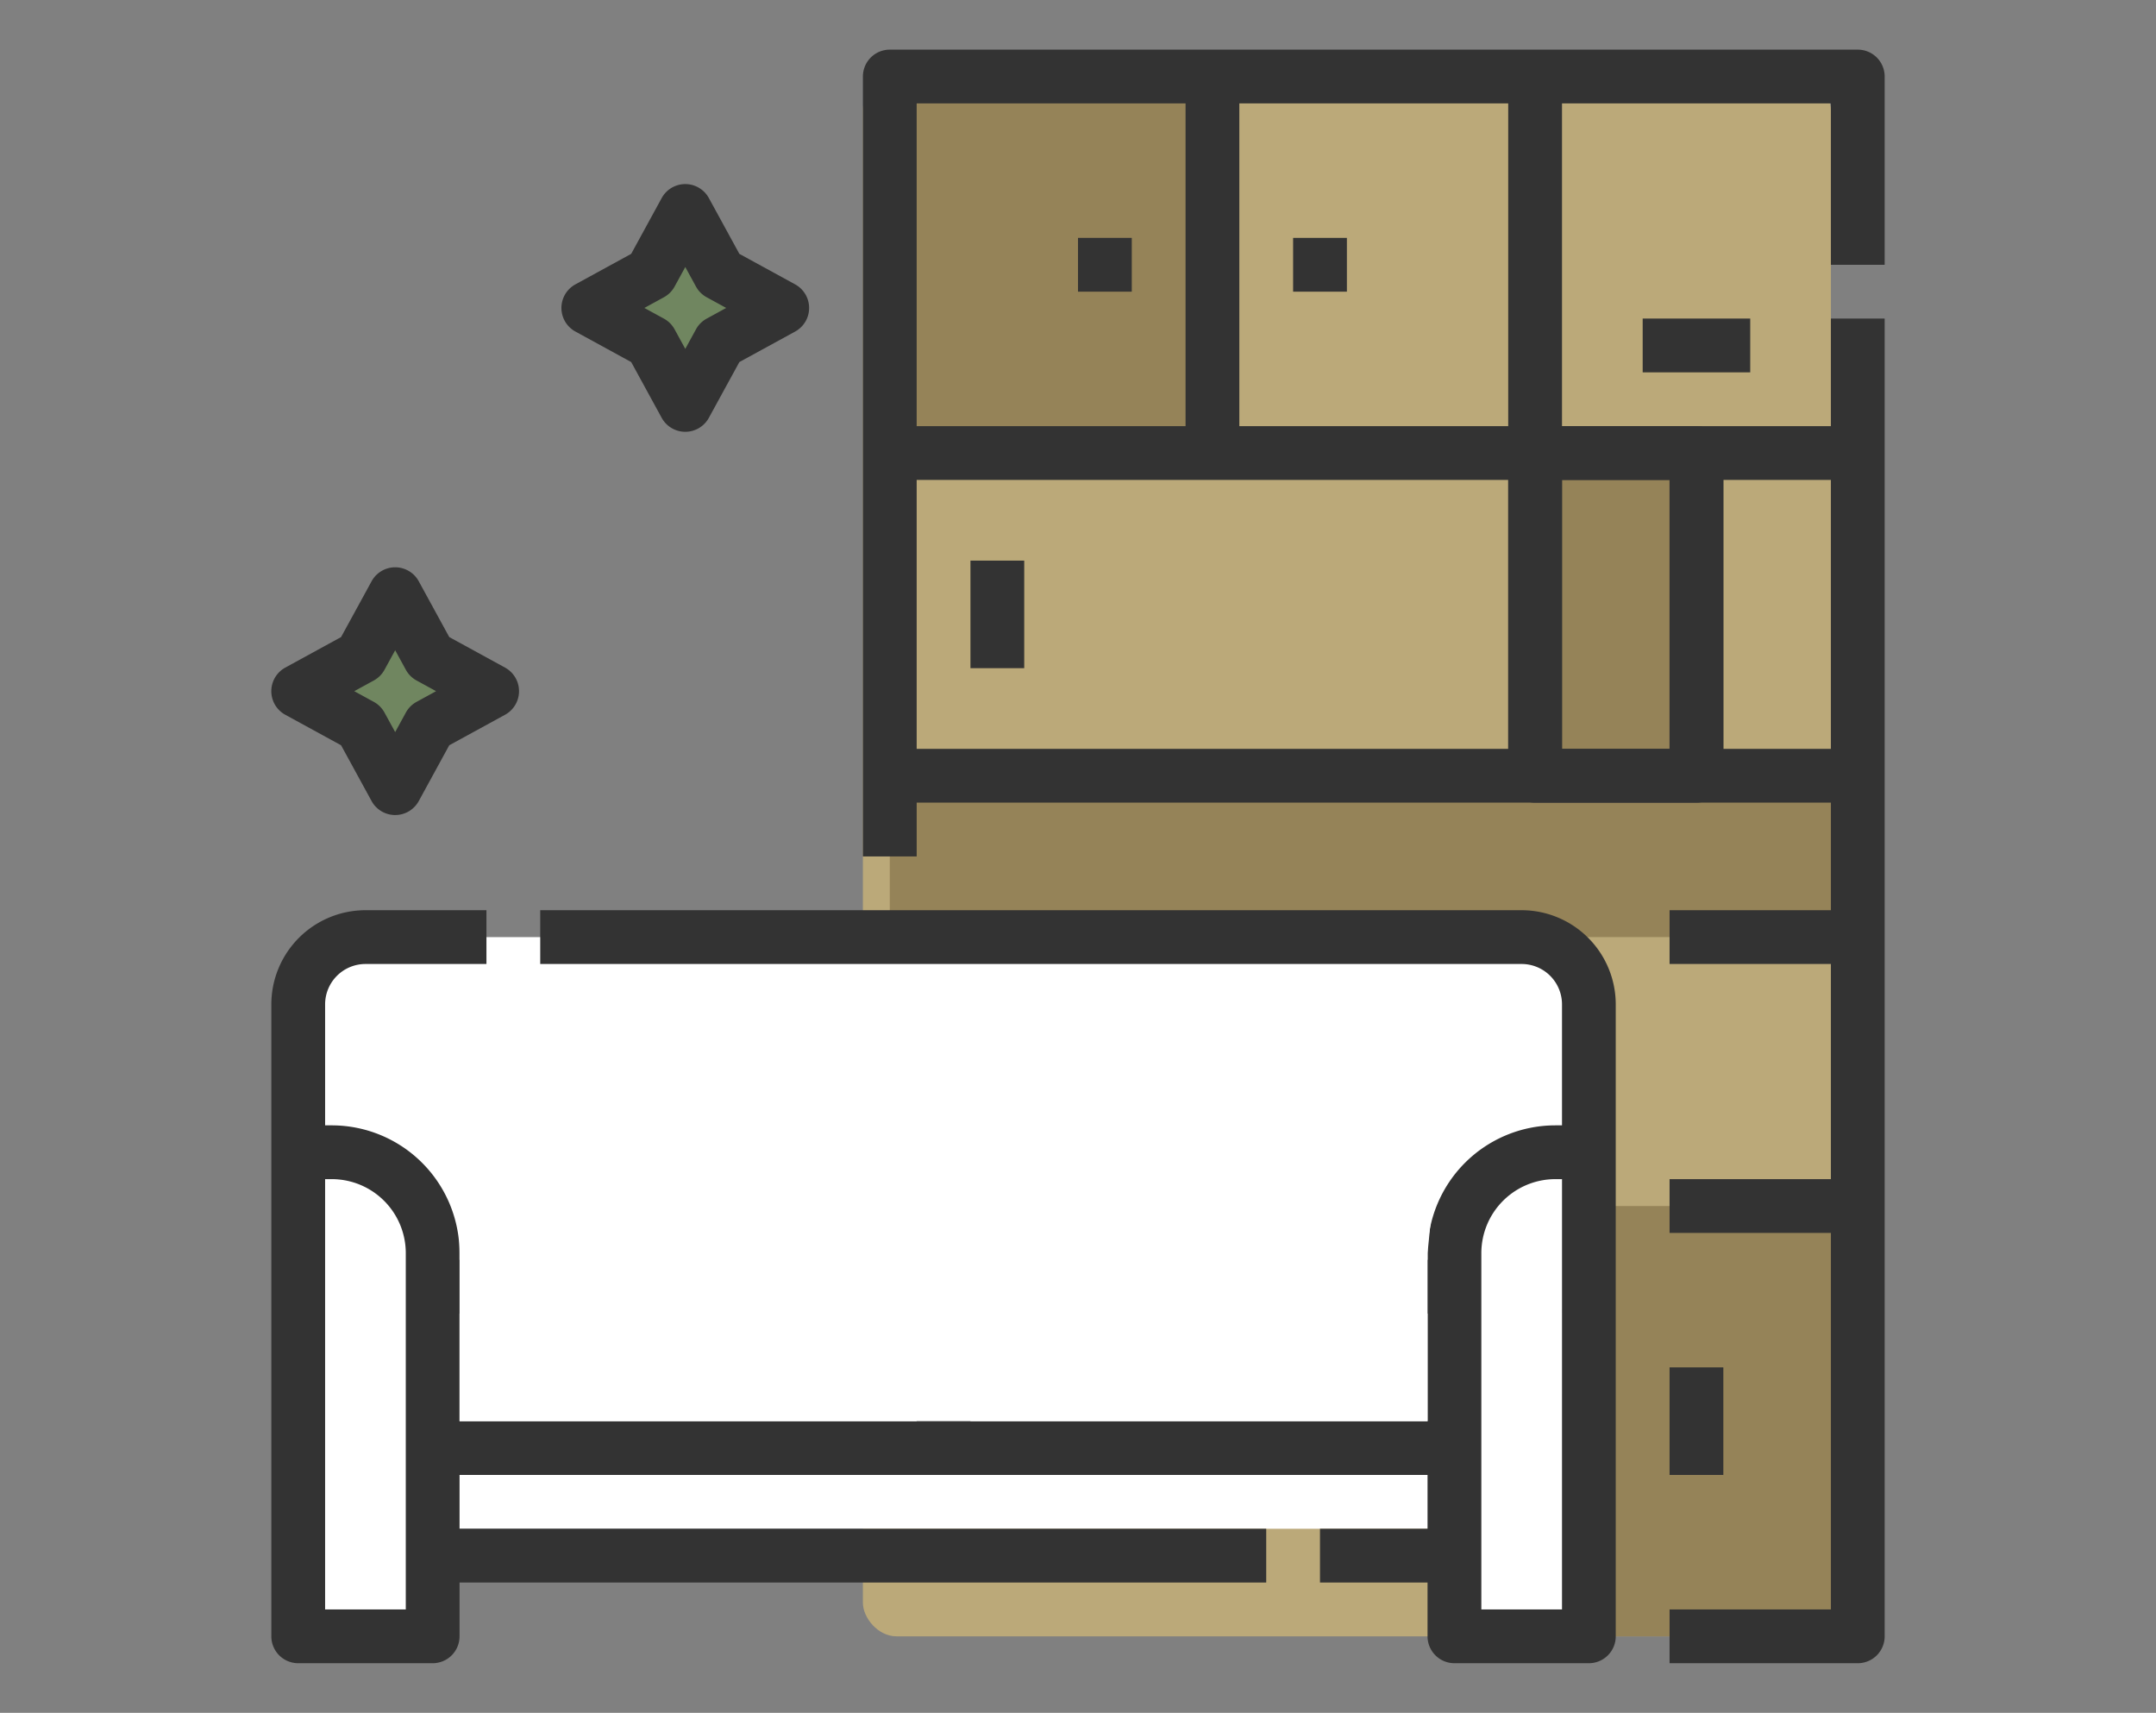
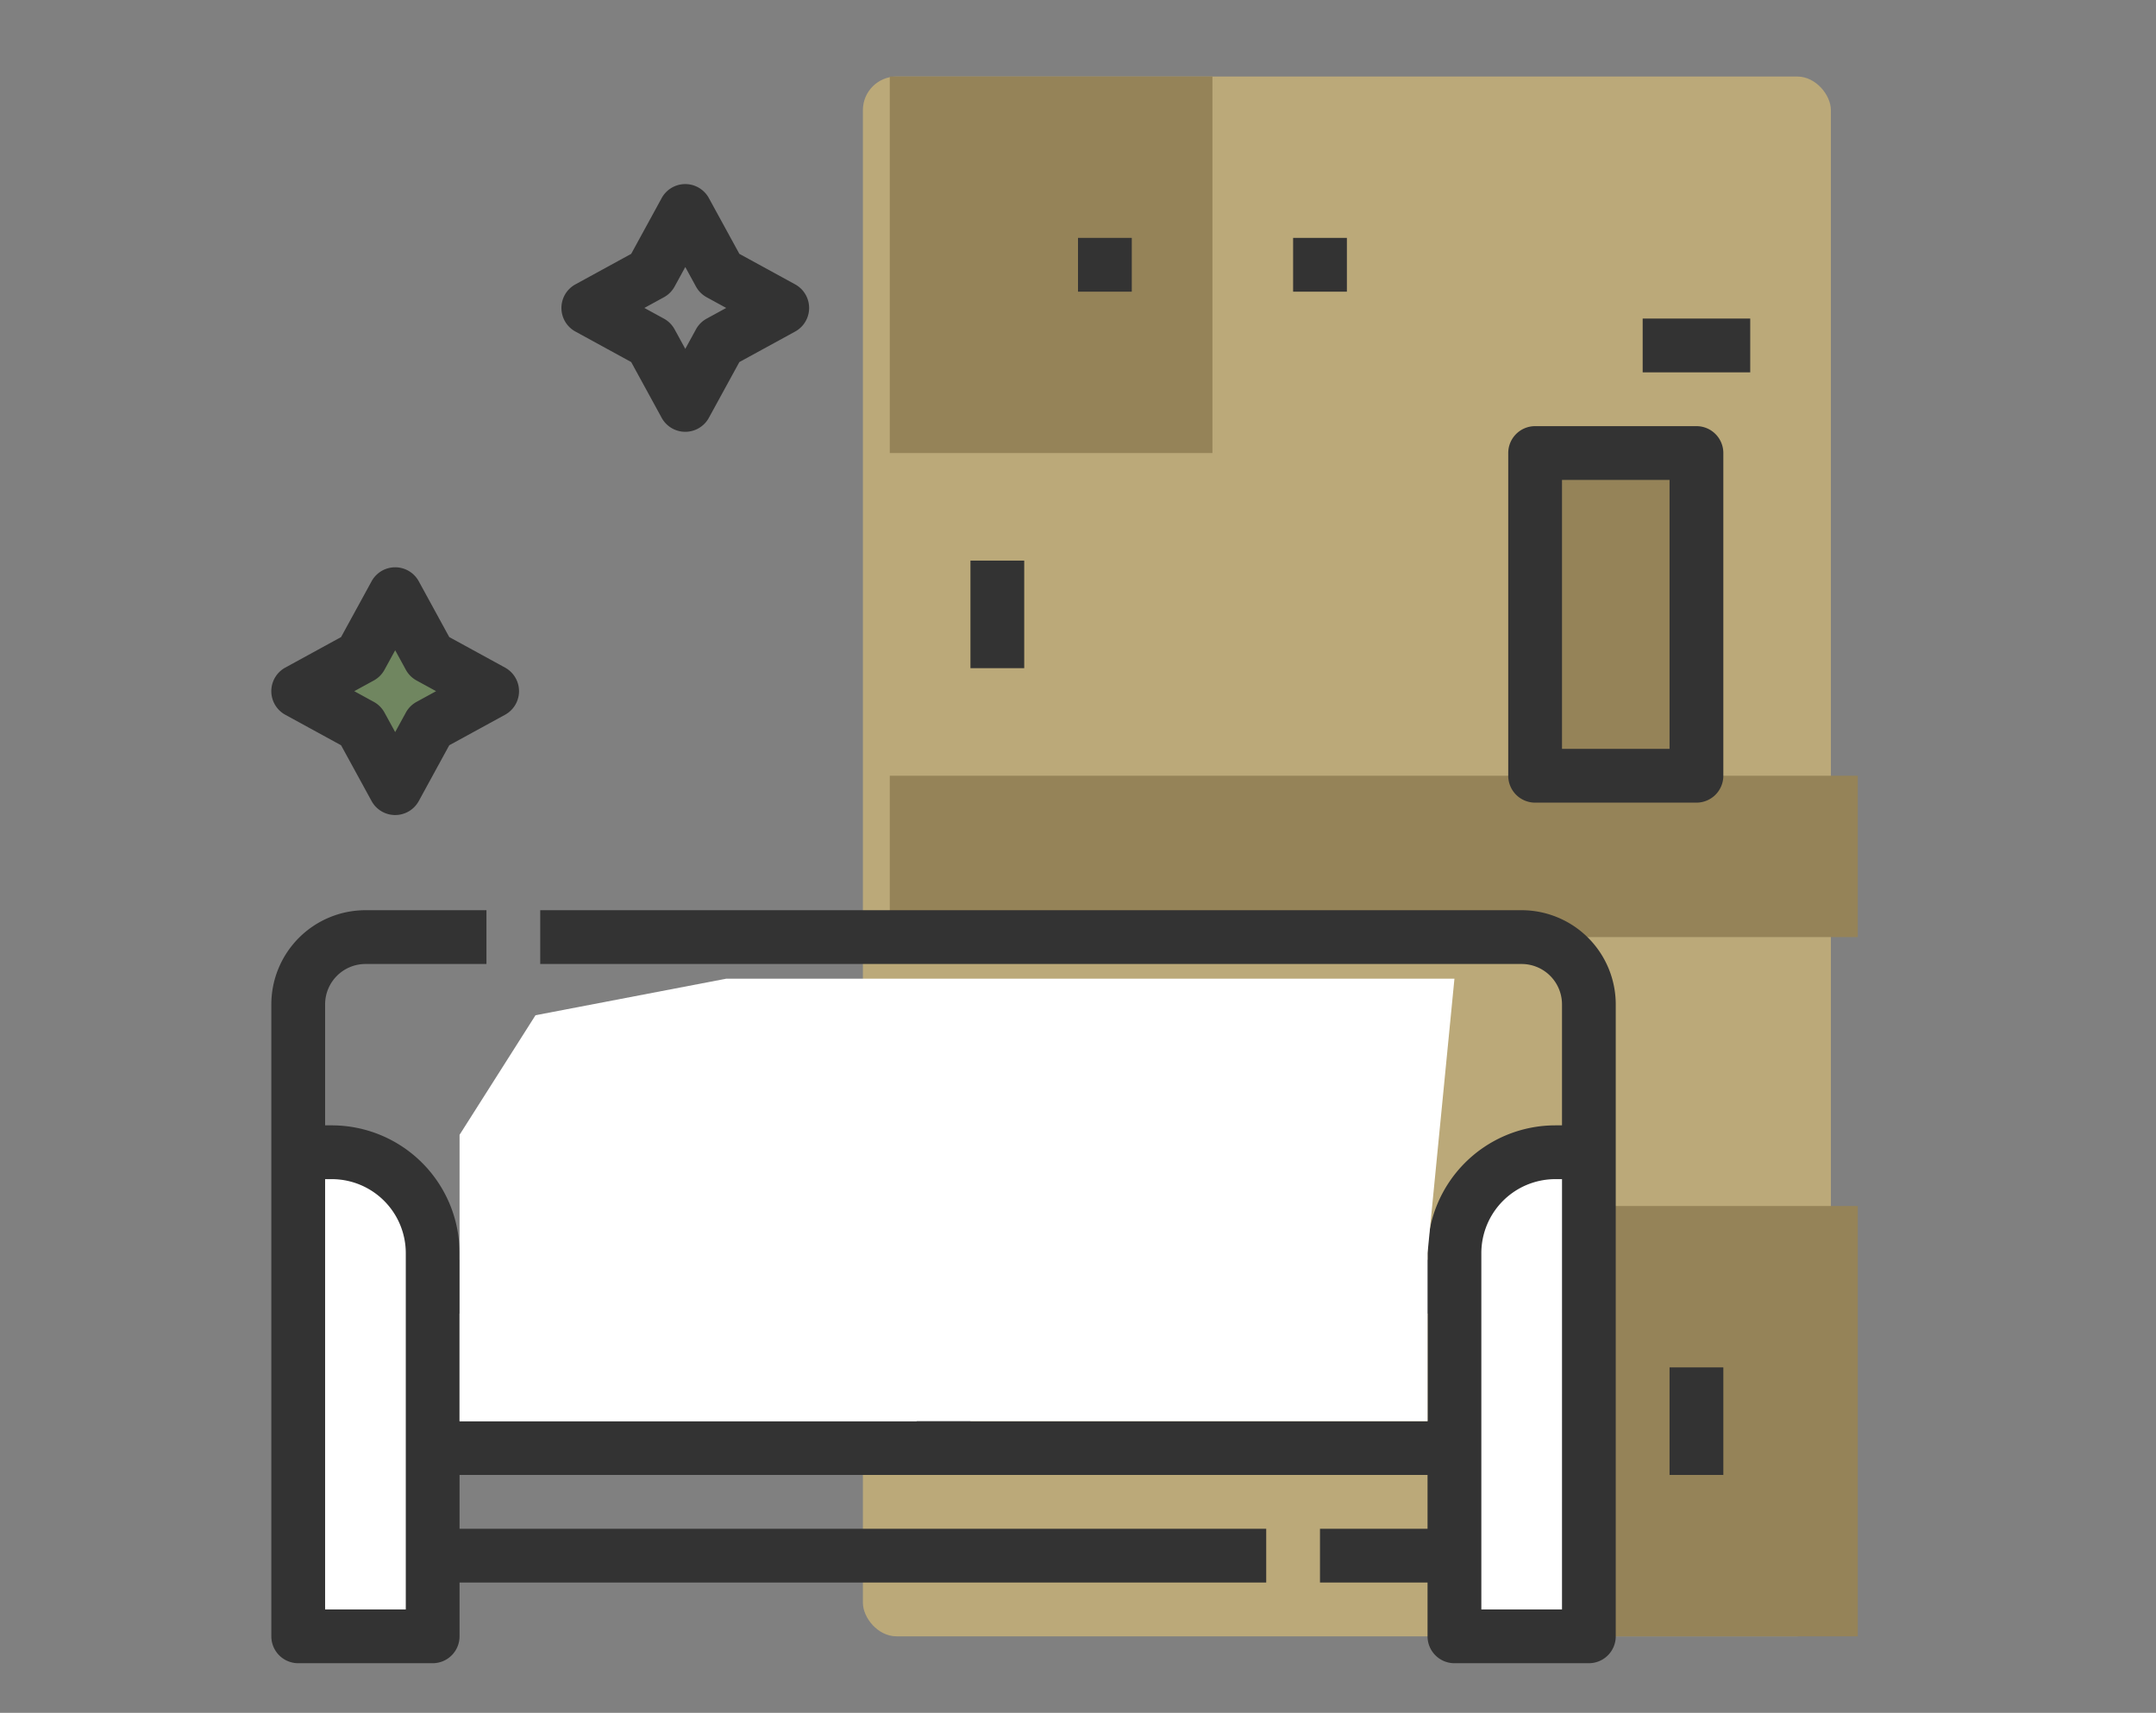
<svg xmlns="http://www.w3.org/2000/svg" viewBox="0 0 141 112">
  <rect x="0" y="0" width="141" height="112" fill="#808080" stroke="none" />
  <defs>
    <style>.cls-1{fill:#bba979;}.cls-2{fill:#fff;}.cls-3{fill:#fffefa;}.cls-4{fill:#708660;}.cls-5{fill:#333;}.cls-6{fill:#958358;}.cls-7{fill:none;}</style>
  </defs>
  <title>11Recurso 3</title>
  <g id="Capa_2" data-name="Capa 2">
    <g id="Capa_1-2" data-name="Capa 1">
      <rect class="cls-1" x="56.432" y="5.004" width="63.306" height="101.993" rx="2.198" />
-       <path class="cls-2" d="M19.504,99.962V65.672a4.396,4.396,0,0,1,4.396-4.396H99.515a4.396,4.396,0,0,1,4.396,4.396V99.962Z" />
      <path class="cls-2" d="M28.296,106.996h-8.793v-31.653h2.198a6.594,6.594,0,0,1,6.594,6.594h0Z" />
      <path class="cls-2" d="M103.912,106.996H95.119V81.938a6.594,6.594,0,0,1,6.594-6.594h2.198Z" />
-       <path class="cls-2" d="M68.302,84.136H95.119V94.687H61.708V90.73A6.594,6.594,0,0,1,68.302,84.136Z" />
      <path class="cls-2" d="M28.296,84.136h26.817a6.594,6.594,0,0,1,6.594,6.594h0V94.687H28.296V84.136Z" />
      <rect class="cls-3" x="37.089" y="70.068" width="14.068" height="14.068" rx="4.396" />
      <rect class="cls-3" x="72.259" y="70.068" width="14.068" height="14.068" rx="4.396" />
      <path class="cls-4" d="M25.844,38.855l2.242,4.099,4.099,2.242-4.099,2.242-2.242,4.099-2.242-4.099L19.504,45.195l4.099-2.242Z" />
-       <path class="cls-4" d="M44.816,13.796,47.058,17.895l4.099,2.242L47.058,22.378l-2.242,4.099-2.242-4.099L38.476,20.136l4.099-2.242Z" />
      <path class="cls-5" d="M25.844,53.294a1.758,1.758,0,0,1-1.543-.915l-1.995-3.647-3.647-1.994a1.758,1.758,0,0,1,0-3.086l3.647-1.995,1.995-3.647a1.758,1.758,0,0,1,3.086,0l1.994,3.647,3.647,1.995a1.758,1.758,0,0,1,0,3.086l-3.647,1.994-1.994,3.647A1.758,1.758,0,0,1,25.844,53.294Zm-2.676-8.099,1.278.699a1.757,1.757,0,0,1,.699.699l.699,1.278.699-1.278a1.758,1.758,0,0,1,.699-.699l1.278-.699-1.278-.699a1.758,1.758,0,0,1-.699-.699l-.699-1.278-.699,1.278a1.758,1.758,0,0,1-.699.699Z" />
      <path class="cls-5" d="M44.816,28.235a1.758,1.758,0,0,1-1.543-.915L41.279,23.674l-3.647-1.994a1.758,1.758,0,0,1,0-3.086L41.279,16.599l1.994-3.647a1.758,1.758,0,0,1,3.086,0l1.995,3.647,3.647,1.995a1.759,1.759,0,0,1,0,3.086l-3.647,1.994L46.359,27.32a1.758,1.758,0,0,1-1.543.915ZM42.141,20.136l1.278.699a1.757,1.757,0,0,1,.699.699l.699,1.278.699-1.278a1.758,1.758,0,0,1,.699-.699l1.278-.699-1.278-.699a1.758,1.758,0,0,1-.699-.699l-.699-1.278-.699,1.278a1.758,1.758,0,0,1-.699.699Z" />
      <path class="cls-6" d="M58.191,50.724h63.306v10.551h-63.306Z" />
      <path class="cls-6" d="M58.191,5.004h21.102v24.619h-21.102Z" />
      <path class="cls-6" d="M100.395,29.623h10.551v21.102h-10.551Z" />
      <path class="cls-5" d="M110.946,52.483h-10.551a1.758,1.758,0,0,1-1.758-1.758v-21.102a1.758,1.758,0,0,1,1.758-1.758h10.551a1.758,1.758,0,0,1,1.758,1.758v21.102A1.758,1.758,0,0,1,110.946,52.483Zm-8.793-3.517h7.034V31.381h-7.034Z" />
      <path class="cls-6" d="M103.912,78.86h17.585v28.136h-17.585Z" />
      <path class="cls-5" d="M99.515,59.517H35.33v3.517h64.185a2.641,2.641,0,0,1,2.638,2.638V73.585h-.44a8.362,8.362,0,0,0-8.353,8.353v.44H87.491a6.118,6.118,0,0,0,.594-2.638V74.464a6.162,6.162,0,0,0-6.155-6.155h-5.276a6.162,6.162,0,0,0-6.155,6.155v5.275a6.118,6.118,0,0,0,.594,2.638H68.302a8.343,8.343,0,0,0-6.594,3.232,8.343,8.343,0,0,0-6.594-3.232H52.321a6.118,6.118,0,0,0,.594-2.638V74.464a6.162,6.162,0,0,0-6.155-6.155H41.485a6.162,6.162,0,0,0-6.155,6.155v5.275a6.118,6.118,0,0,0,.594,2.638h-5.87v-.44A8.362,8.362,0,0,0,21.702,73.585h-.44V65.672A2.641,2.641,0,0,1,23.9,63.034h7.913V59.517H23.9a6.162,6.162,0,0,0-6.155,6.155v41.325a1.758,1.758,0,0,0,1.758,1.758h8.793a1.758,1.758,0,0,0,1.758-1.758v-3.517h52.755v-3.517h-52.755v-3.517h63.306v3.517h-7.034v3.517h7.034v3.517a1.758,1.758,0,0,0,1.758,1.758h8.792a1.758,1.758,0,0,0,1.758-1.758V65.672A6.162,6.162,0,0,0,99.515,59.517ZM74.017,79.74V74.464a2.641,2.641,0,0,1,2.638-2.638h5.276a2.641,2.641,0,0,1,2.638,2.638v5.275a2.641,2.641,0,0,1-2.638,2.638h-5.276A2.641,2.641,0,0,1,74.017,79.74Zm-35.17,0V74.464a2.641,2.641,0,0,1,2.638-2.638h5.275a2.641,2.641,0,0,1,2.638,2.638v5.275a2.641,2.641,0,0,1-2.638,2.638H41.485A2.641,2.641,0,0,1,38.847,79.74ZM26.538,105.238h-5.276V77.102h.44a4.841,4.841,0,0,1,4.836,4.836Zm3.517-19.343H55.113a4.841,4.841,0,0,1,4.836,4.836v2.198H30.055Zm33.411,7.034V90.73A4.841,4.841,0,0,1,68.302,85.894H93.361v7.034Zm38.687,12.309H96.878V81.938a4.841,4.841,0,0,1,4.836-4.836h.44Z" />
-       <path class="cls-5" d="M123.255,17.313V5.004a1.758,1.758,0,0,0-1.758-1.758h-63.306a1.758,1.758,0,0,0-1.758,1.758V56h3.517V52.483h59.789v7.034h-10.551v3.517h10.551V77.102h-10.551v3.517h10.551v24.619h-10.551v3.517h12.309a1.758,1.758,0,0,0,1.758-1.758V20.83h-3.517v7.034h-17.585V6.762h17.585V17.313ZM98.636,27.864h-17.585V6.762h17.585ZM59.949,6.762h17.585V27.864h-17.585Zm0,42.204V31.381h38.687V48.966Zm59.789-17.585V48.966h-7.034V31.381Zm-10.551,0V48.966h-7.034V31.381Z" />
      <path class="cls-5" d="M63.466,36.657h3.517v7.034h-3.517Z" />
      <path class="cls-5" d="M70.5,15.555h3.517v3.517h-3.517Z" />
      <path class="cls-5" d="M84.568,15.555h3.517v3.517h-3.517Z" />
      <path class="cls-5" d="M107.429,20.83h7.034v3.517h-7.034Z" />
      <polygon class="cls-2" points="30.055 92.928 30.055 82.377 30.055 74.204 35.021 66.385 47.492 63.996 95.119 63.996 93.361 81.938 93.361 92.928 30.055 92.928" />
      <path class="cls-5" d="M109.187,89.411h3.517v7.034h-3.517Z" />
      <rect class="cls-7" width="141" height="112" />
    </g>
  </g>
</svg>